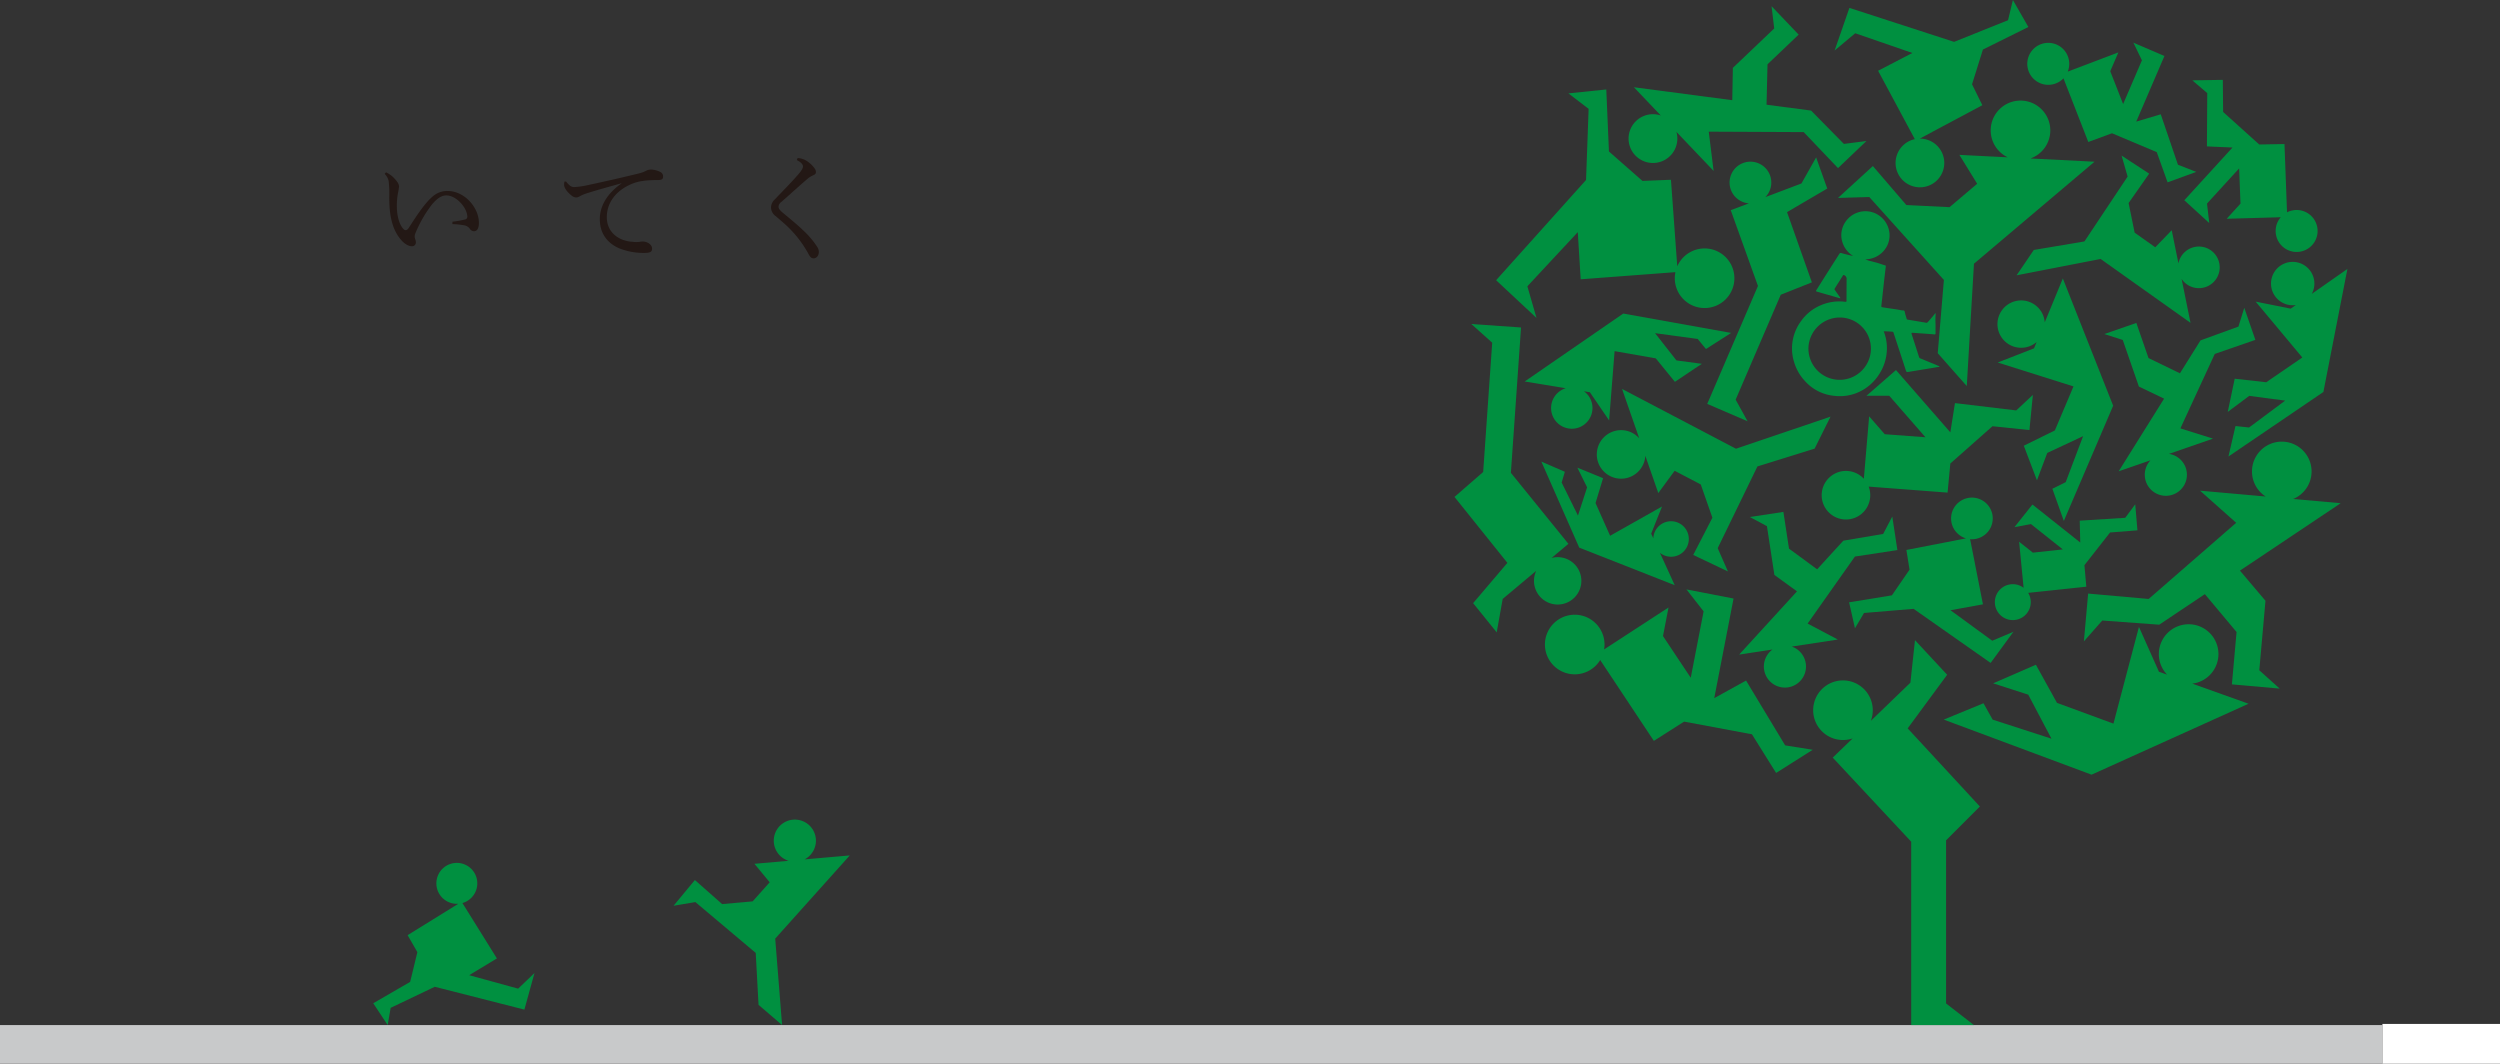
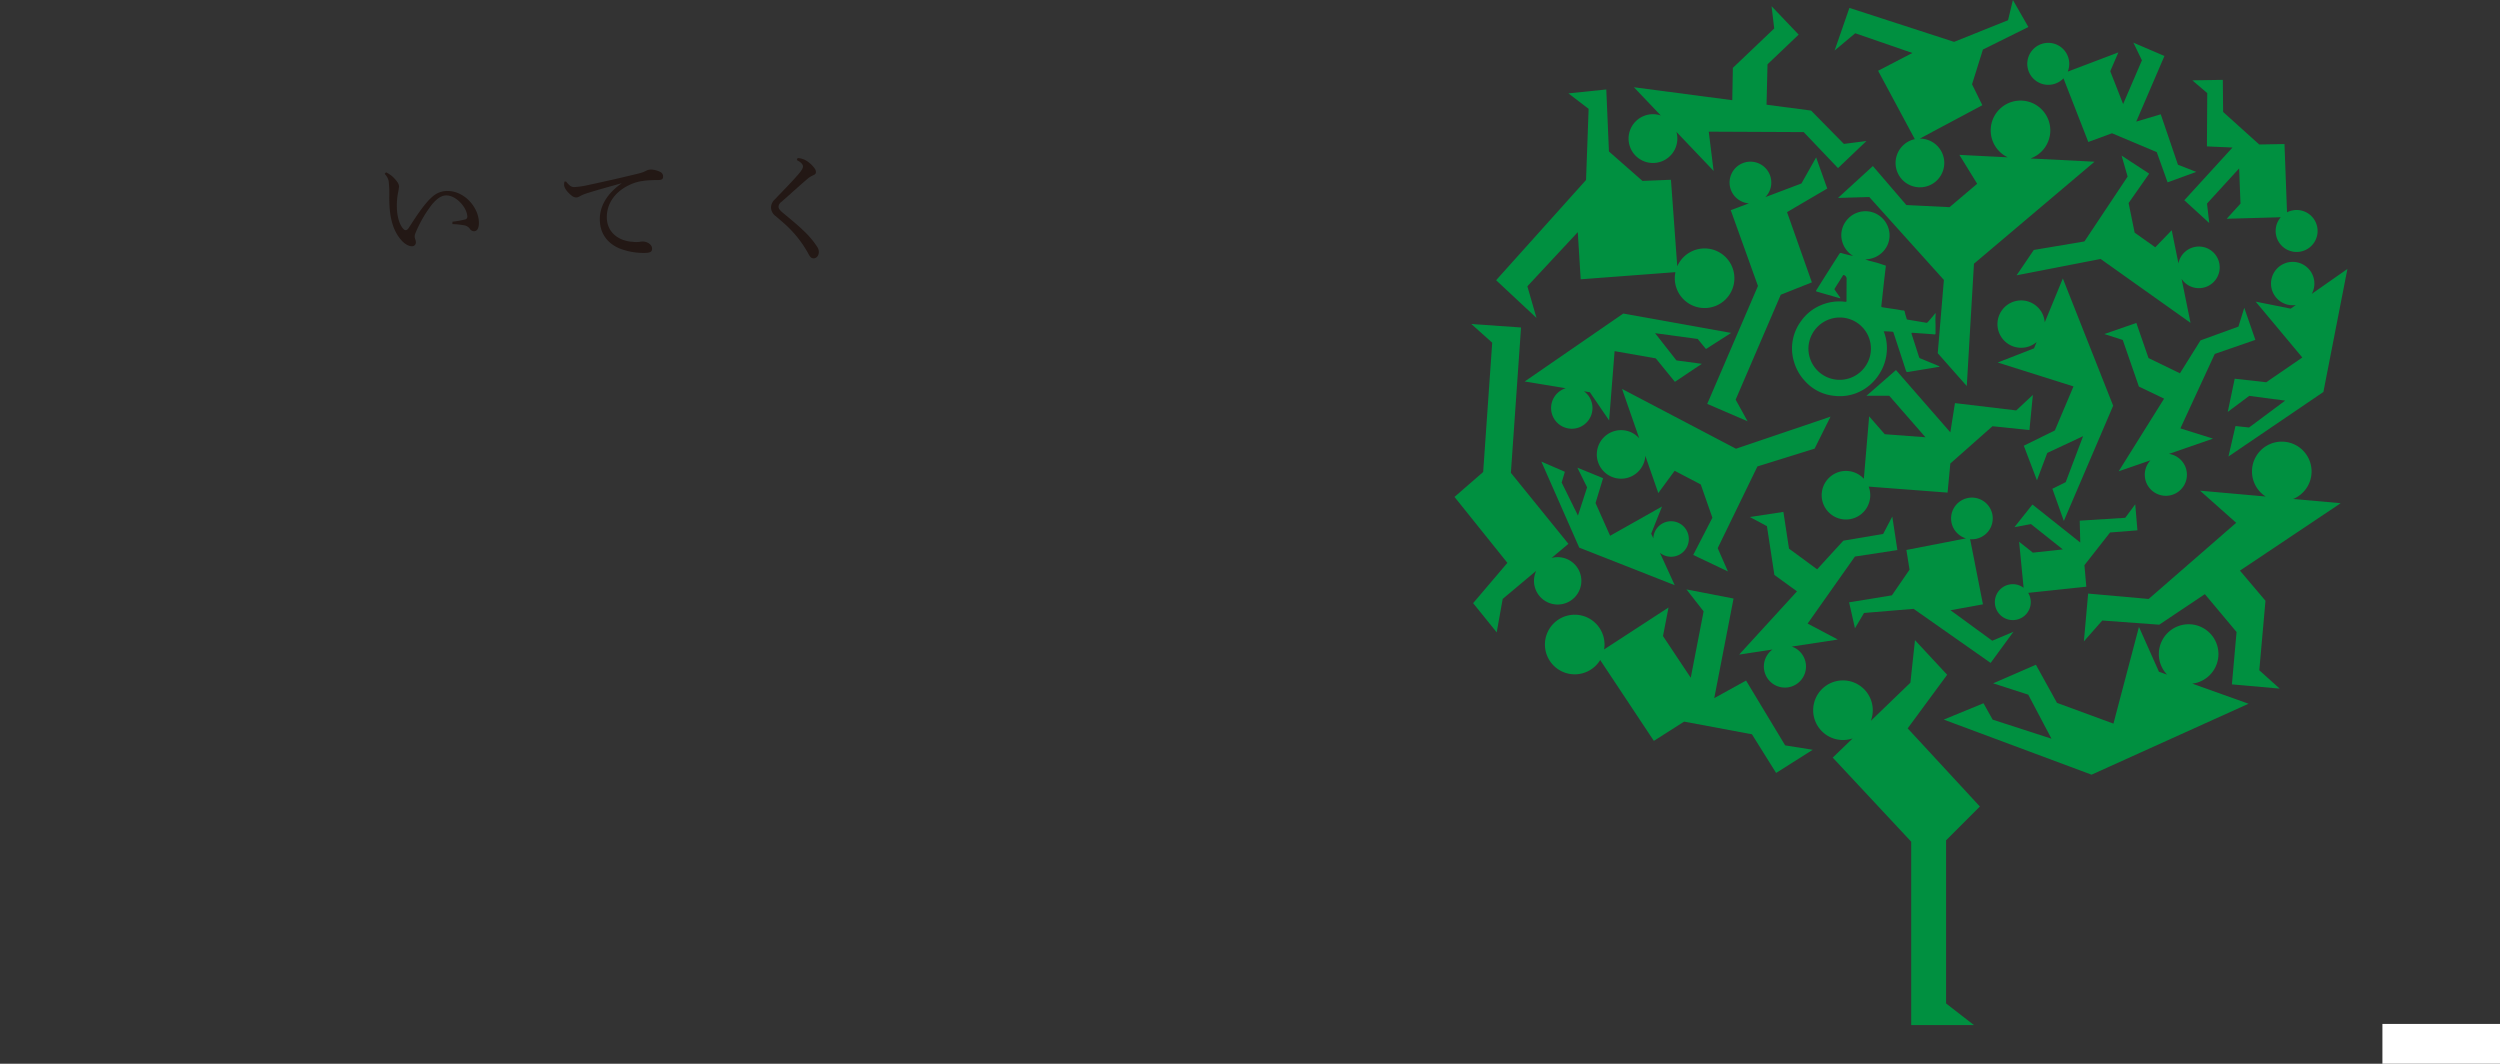
<svg xmlns="http://www.w3.org/2000/svg" width="1140" height="485.071" viewBox="0 0 1140 485.071">
  <rect x="0" y="0" width="1140" height="485.071" fill="#333333" stroke="none" />
  <g id="グループ_191" data-name="グループ 191" transform="translate(-6029.28 6125.948)">
    <g id="グループ_189" data-name="グループ 189">
-       <path id="合体_66" data-name="合体 66" d="M6199.477-5668.465l16.827-9.735,3.3-13.567-4.452-7.746,23.117-14.316a9.326,9.326,0,0,1-3.142-.311,9.329,9.329,0,0,1-6.528-11.468,9.33,9.33,0,0,1,11.467-6.53,9.332,9.332,0,0,1,6.53,11.468,9.327,9.327,0,0,1-6.454,6.51l15.726,25.252-12.657,7.648,22.338,6.132,7.456-7.122-4.608,16.677-40.869-10.409-20.109,9.608-1.362,7.854Z" fill="#009040" />
-       <path id="合体_67" data-name="合体 67" d="M6375.175-5667.739l-1.284-23.679-27.522-23.184-9.942,1.675,9.715-11.727,12.431,10.972,13.9-1.237,7.785-8.7-6.965-8.44,15.568-1.365a9.569,9.569,0,0,1-4.633-3.169,9.61,9.61,0,0,1,1.5-13.51,9.61,9.61,0,0,1,13.509,1.5,9.611,9.611,0,0,1-1.5,13.51,9.64,9.64,0,0,1-1.573,1.025l20.612-1.808-34,37.938,3.137,39.417Z" fill="#009040" />
-       <rect id="長方形_30" data-name="長方形 30" width="1086.381" height="17.645" transform="translate(6029.28 -5658.521)" fill="#c8c9ca" />
      <g id="グループ_188" data-name="グループ 188">
        <path id="合体_68" data-name="合体 68" d="M6915.631-5797.81l18.119-7.454,4.177,7.471,26.835,8.7-10.6-20.086-16-5.165,19.488-8.479,9.612,17.384,25.745,9.468,11.634-44.1,9.118,20.442,3.727,1.331a13.541,13.541,0,0,1-3.771-9.4,13.588,13.588,0,0,1,13.588-13.588,13.588,13.588,0,0,1,13.588,13.588,13.591,13.591,0,0,1-11.939,13.489l25.666,9.164-71.587,32.349Z" fill="#009040" />
        <path id="合体_69" data-name="合体 69" d="M7048.655-5931.676l6.193.668,16.466-12.26-16.384-2.17-9.8,7.32,3.175-15.137,14.365,1.616,16.462-11.29-21.273-25.479,15.97,3.2,2.358-1.65a9.877,9.877,0,0,1-9.007-3.423,9.887,9.887,0,0,1,1.208-13.932,9.889,9.889,0,0,1,13.932,1.208,9.891,9.891,0,0,1,1.132,11.063l16.246-11.369-10.955,56.109-43.294,29.421Z" fill="#009040" />
        <path id="合体_70" data-name="合体 70" d="M6965.16-5903.069l6.088-3.031,7.924-20.965-16.34,7.648-4.705,12.5-5.99-15.784,14.159-6.969,8.492-20.07-34.556-10.907,16.567-6.458,1.2-2.9a10.755,10.755,0,0,1-4.55,2.343,10.8,10.8,0,0,1-13.025-7.964,10.8,10.8,0,0,1,7.962-13.026,10.8,10.8,0,0,1,13.025,7.964,10.842,10.842,0,0,1,.273,1.735l8.248-20.02,22.952,58.037-22.492,52.534Z" fill="#009040" />
        <path id="合体_71" data-name="合体 71" d="M6737.552-5935.711a9.442,9.442,0,0,1,4.293-12.643,9.529,9.529,0,0,1,1.377-.55l-18.68-3.089,44.938-30.974,49.19,8.832-11.465,7.338-3.78-4.591L6784-5974.018l9.732,12.42,11.575,1.552-12.273,8.208-8.724-10.7-18.771-3.288-2.5,31.592-8.764-12.847-2.709-.448a9.4,9.4,0,0,1,2.915,3.461,9.442,9.442,0,0,1-4.292,12.643,9.412,9.412,0,0,1-4.168.975A9.439,9.439,0,0,1,6737.552-5935.711Z" fill="#009040" />
        <path id="合体_72" data-name="合体 72" d="M6749.41-5876.232l-17.263-39.217,10.708,4.642-1.458,4.887,7.43,15.073,4.176-12.865-4.437-8.978,11.713,4.8-3.432,11.324,6.648,14.927,23.665-13.346-4.943,12.382.978,2.141a8.065,8.065,0,0,1,1.038-3.679,8.1,8.1,0,0,1,11.027-3.077,8.1,8.1,0,0,1,3.077,11.025,8.094,8.094,0,0,1-11.025,3.077,8.146,8.146,0,0,1-1.1-.745l6.744,14.765Z" fill="#009040" />
        <path id="合体_73" data-name="合体 73" d="M6711.511-5998.173l41.009-45.711,1.172-32.43-9.217-7.057,17.272-1.782,1.207,28.283,15.278,13.414,13-.519,2.874,39.49a13.592,13.592,0,0,1,12.467-8.174,13.589,13.589,0,0,1,13.589,13.587,13.59,13.59,0,0,1-13.589,13.588,13.589,13.589,0,0,1-13.589-13.588,13.651,13.651,0,0,1,.283-2.773l-43.192,3.252-1.328-21.493L6725.76-5995.4l4.158,14.424Z" fill="#009040" />
        <path id="合体_74" data-name="合体 74" d="M6901.743-6040.959a11.1,11.1,0,0,1-7.658-13.706,11.1,11.1,0,0,1,8.347-7.833l-16.738-31.184,15.615-8.112-26.053-8.99-9.4,7.883,6.749-19.446,47.729,15.488,24.61-9.866,2.218-9.222,7.053,12.31-20.725,10.271-4.958,15.856,4.693,9.536-28.543,15.228a11.1,11.1,0,0,1,3.109.422,11.1,11.1,0,0,1,7.658,13.708,11.106,11.106,0,0,1-10.677,8.081A11.1,11.1,0,0,1,6901.743-6040.959Z" fill="#009040" />
        <path id="合体_75" data-name="合体 75" d="M6901.874-5848.317l-22.6,1.881-4.131,6.981-2.671-11.835,19.522-3.187,8.038-11.717-1.438-8.974,27.162-5.276a9.491,9.491,0,0,1-2.406-1.107,9.494,9.494,0,0,1-2.867-13.119,9.494,9.494,0,0,1,13.119-2.866,9.5,9.5,0,0,1,2.867,13.12,9.5,9.5,0,0,1-8.812,4.334l5.846,29.7-14.8,2.706,19.038,13.9,9.663-4.082-10.4,14.2Z" fill="#009040" />
        <path id="合体_77" data-name="合体 77" d="M7047.028-5813.875l2.125-23.87-14.453-17.277-20.811,13.931-25.981-1.9-8.376,9.505,1.939-21.793,27.6,2.458,39.907-34.73-16.476-14.646,29.936,2.665a13.575,13.575,0,0,1-6.254-11.439,13.589,13.589,0,0,1,13.589-13.589,13.589,13.589,0,0,1,13.587,13.589,13.593,13.593,0,0,1-8.385,12.556l21.657,1.928-45.934,30.749,11.641,13.746-2.819,31.693,9.3,8.358Z" fill="#009040" />
        <path id="合体_79" data-name="合体 79" d="M6834.86-5817.267a9.61,9.61,0,0,1,2.667-12.5l-15.2,2.317,26.376-28.838-10.308-7.484-3.391-22.239-7.79-4.177,15.292-2.331,2.554,16.748,12.83,9.436,11.95-13.065,18.159-3.066,4.154-7.935,2.333,15.291-19.369,2.954-21.568,30.561,13.778,7.286-21.007,3.2a9.574,9.574,0,0,1,5.238,4.339,9.606,9.606,0,0,1-3.6,13.1,9.571,9.571,0,0,1-4.741,1.258A9.6,9.6,0,0,1,6834.86-5817.267Z" fill="#009040" />
        <path id="合体_81" data-name="合体 81" d="M7009.552-5903.291a9.608,9.608,0,0,1,.362-12.768l-14.525,5.03,20.719-33.137-11.49-5.5-7.36-21.257-8.418-2.7,14.616-5.062,5.544,16.011,14.328,6.957,9.386-15.013,17.305-6.3,2.65-8.557,5.06,14.617-18.515,6.41-15.679,33.958,14.87,4.674-20.078,6.952a9.571,9.571,0,0,1,5.937,3.321,9.607,9.607,0,0,1-1.176,13.536,9.567,9.567,0,0,1-6.174,2.252A9.586,9.586,0,0,1,7009.552-5903.291Z" fill="#009040" />
        <path id="合体_83" data-name="合体 83" d="M6793.721-6065.822a11.079,11.079,0,0,1-.611,7.775,11.121,11.121,0,0,1-14.781,5.375,11.121,11.121,0,0,1-5.375-14.781,11.122,11.122,0,0,1,13.663-5.826l-12.276-12.885,44.854,5.906.268-14.741,18.854-17.963-1.2-10.162,12.352,12.964-14.2,13.527-.445,18.433,20.32,2.675,14.952,15.2,10.284-1.319-12.964,12.352-15.646-16.421-43.3-.2,2.221,17.907Z" fill="#009040" />
        <path id="合体_84" data-name="合体 84" d="M6912.891-5964.886l2.806-33.407-34.028-37.814-14.249.412,15.884-14.529,15.272,17.777,19.7.971,12.592-10.673-8.11-13.174,22.055,1.115a13.588,13.588,0,0,1-7.773-12.285,13.589,13.589,0,0,1,13.588-13.588,13.589,13.589,0,0,1,13.59,13.588,13.592,13.592,0,0,1-9.042,12.809l29.21,1.477-54.983,46.512-3.271,55.8Z" fill="#009040" />
        <path id="合体_85" data-name="合体 85" d="M6801.39-5872.894l8.741-16.972-5.3-15.168-11.912-6.236-7.459,10.157-5.916-17a11.066,11.066,0,0,1-11.049,10.447,11.066,11.066,0,0,1-11.068-11.066,11.066,11.066,0,0,1,11.068-11.068,11.037,11.037,0,0,1,8.276,3.72l-7.833-22.505,51.943,27.252,43.119-14.62-7.261,14.589-26.072,8.112-18.12,37.264,4.675,10.627Z" fill="#009040" />
        <path id="合体_86" data-name="合体 86" d="M6987.167-6007.865l-38.317,7.454,7.848-11.557,23.086-3.888,19.688-29.572-2.748-9.569,12.58,8.23-9.38,13.411,2.755,13.5,9.4,6.669,7.507-7.769,3.066,15.113a9.494,9.494,0,0,1,9.318-7.682,9.489,9.489,0,0,1,9.49,9.489,9.489,9.489,0,0,1-9.49,9.488,9.482,9.482,0,0,1-7.877-4.2l4.062,20.02Z" fill="#009040" />
-         <path id="合体_87" data-name="合体 87" d="M6828.166-5791.113l-30.928-5.78-13.8,8.787-24.474-36.875a13.582,13.582,0,0,1-11.611,6.524,13.589,13.589,0,0,1-13.587-13.588,13.589,13.589,0,0,1,13.587-13.589,13.589,13.589,0,0,1,13.589,13.589,13.7,13.7,0,0,1-.183,2.234l29.367-19.122-2.524,13.03,12.66,19.007,5.866-30.275-7.826-10.005,21.48,4.16-8.8,45.414,14.5-8.015,17.833,29.56,12.557,2.008-16.689,10.563Z" fill="#009040" />
+         <path id="合体_87" data-name="合体 87" d="M6828.166-5791.113l-30.928-5.78-13.8,8.787-24.474-36.875a13.582,13.582,0,0,1-11.611,6.524,13.589,13.589,0,0,1-13.587-13.588,13.589,13.589,0,0,1,13.587-13.589,13.589,13.589,0,0,1,13.589,13.589,13.7,13.7,0,0,1-.183,2.234l29.367-19.122-2.524,13.03,12.66,19.007,5.866-30.275-7.826-10.005,21.48,4.16-8.8,45.414,14.5-8.015,17.833,29.56,12.557,2.008-16.689,10.563" fill="#009040" />
        <path id="合体_88" data-name="合体 88" d="M7012.762-6056.576l-20.414-8.607-10.809,3.979-11.318-29.033a9.53,9.53,0,0,1-3.857,2.462,9.568,9.568,0,0,1-12.133-5.987,9.567,9.567,0,0,1,5.985-12.134,9.568,9.568,0,0,1,12.134,5.987,9.529,9.529,0,0,1-.174,6.619l23.07-8.759-3.686,8.588,5.864,14.972,8.568-19.951-3.886-8.055,14.155,6.079-12.853,29.925,11.176-3.342,7.841,23.005,8.339,3.263L7017.7-6042.8Z" fill="#009040" />
        <path id="合体_89" data-name="合体 89" d="M6938.961-5850.739a8.182,8.182,0,0,1,7.523-8.792,8.151,8.151,0,0,1,5.556,1.622L6950-5878.916l6.258,4.973,13.672-1.473-14.537-11.556-7.52,1.4,8.2-10.313,21.807,17.332-.248-9.974,20.749-1.3,4.565-6.146,1,11.853-12.48.979-11.689,14.911.853,9.813-26.5,2.813a8.148,8.148,0,0,1,1.156,3.6,8.181,8.181,0,0,1-7.525,8.791q-.323.026-.642.025A8.182,8.182,0,0,1,6938.961-5850.739Z" fill="#009040" />
        <path id="合体_90" data-name="合体 90" d="M7066.977-6020.573a9.532,9.532,0,0,1,2.338-6.317l-24.669.7,6.3-6.9-.625-16.067-14.643,16.03,1.024,8.885-11.375-10.389,21.966-24.047-11.654-.512.148-24.305-6.806-5.821,13.905-.213.142,14.636,16.458,14.833,11.517-.21,1.156,31.14a9.532,9.532,0,0,1,4.329-1.059,9.565,9.565,0,0,1,9.617,9.516,9.567,9.567,0,0,1-9.516,9.617h-.053A9.566,9.566,0,0,1,7066.977-6020.573Z" fill="#009040" />
        <path id="合体_91" data-name="合体 91" d="M6869.8-5889.123a11.073,11.073,0,0,1-9.764-12.247,11.073,11.073,0,0,1,12.245-9.764,11.034,11.034,0,0,1,6.911,3.506l2.417-28.464,7.114,8.151,18.563,1.381-16.527-18.937-10.353.019,13.434-11.726,24.793,28.406,2.109-13.338,27.94,3.341,7.582-7.069-1.57,16.023-16.854-1.746-19.209,16.99-1.262,13.275-35.97-2.735a11.031,11.031,0,0,1,.647,5.167,11.077,11.077,0,0,1-10.994,9.836A11.206,11.206,0,0,1,6869.8-5889.123Z" fill="#009040" />
        <path id="合体_92" data-name="合体 92" d="M6900.786-5658.522v-83.617l-35.777-38.338,9.078-8.757a13.575,13.575,0,0,1-4.41.731,13.587,13.587,0,0,1-13.587-13.589,13.587,13.587,0,0,1,13.587-13.587,13.59,13.59,0,0,1,13.589,13.587,13.551,13.551,0,0,1-.9,4.869l18.064-17.426,2.084-19.379,14.669,15.774-18,24.44,32.922,35.631-15.419,15.419v74.388l12.71,9.854Z" fill="#009040" />
        <path id="合体_93" data-name="合体 93" d="M6701.026-5850.909l15.625-18.374-24.121-30.067,13.077-11.368,4.122-58.964-9.528-8.516,22.676,1.585-4.633,66.279,26.233,32.373-7.682,6.439a10.814,10.814,0,0,1,2.784-.362,10.8,10.8,0,0,1,10.8,10.8,10.8,10.8,0,0,1-10.8,10.8,10.8,10.8,0,0,1-10.8-10.8,10.755,10.755,0,0,1,1.008-4.562l-15.285,12.812-2.726,15.246Z" fill="#009040" />
        <path id="合体_94" data-name="合体 94" d="M6807.781-5941.768l23.128-53.781L6818.5-6030.1l8.263-3.123a9.583,9.583,0,0,1-1.753-.3,9.515,9.515,0,0,1-6.717-11.658,9.513,9.513,0,0,1,11.658-6.715,9.514,9.514,0,0,1,6.717,11.658,9.479,9.479,0,0,1-2.374,4.17l16.441-6.213,6.7-11.887,5.072,14.2-18.338,10.742,11.319,32.023-14.181,5.653-20.574,47.844,5.447,9.855Z" fill="#009040" />
        <g id="グループ_187" data-name="グループ 187">
          <g id="グループ_186" data-name="グループ 186">
            <path id="パス_898" data-name="パス 898" d="M6888.256-5974.855a20.732,20.732,0,0,1,1.413,9,21.611,21.611,0,0,1-3.566,10.665,21.823,21.823,0,0,1-6.422,6.49,20.883,20.883,0,0,1-13.893,3.261,20.5,20.5,0,0,1-13.62-6.948,21.576,21.576,0,0,1-4.733-8.3,20.9,20.9,0,0,1,3.12-18.822,20.816,20.816,0,0,1,8.822-7.171,21.207,21.207,0,0,1,10.987-1.687c.946.108.921.118.923-.869.006-3.295.032-6.589.048-9.884a1.878,1.878,0,0,0-1.349-1.433c-.218-.006-.283.162-.37.3-1.224,1.94-2.437,3.887-3.672,5.82a.606.606,0,0,0,.076.78c.725,1.029,1.442,2.064,2.164,3.1.123.175.318.313.232.653-.716-.21-1.444-.427-2.173-.636q-4.049-1.159-8.1-2.315c-.9-.257-.912-.319-.39-1.14,1.5-2.363,2.979-4.743,4.479-7.108,1.9-3,3.815-5.982,5.715-8.979.258-.407.459-.626,1.051-.452,1.756.517,3.546.917,5.361,1.327a11.186,11.186,0,0,1-5.082-6.787,10.6,10.6,0,0,1,1.264-8.376,11,11,0,0,1,12.544-4.8,11.1,11.1,0,0,1,7.835,10.924,10.811,10.811,0,0,1-3.421,7.473,11.2,11.2,0,0,1-7.632,3.061,12.375,12.375,0,0,0,2.692.894c1.255.355,2.538.624,3.771,1.044.841.287,1.676.594,2.537.817.373.1.358.329.325.6-.249,2.117-.51,4.233-.747,6.351-.429,3.852-.838,7.707-1.272,11.558-.047.419.086.525.483.6,2.948.537,5.937.811,8.871,1.431a2.415,2.415,0,0,0,.508.013c.454,0,.707.093.813.656.206,1.088.582,2.143.871,3.215.075.278.286.3.5.339,2.815.475,5.632.94,8.445,1.423a.687.687,0,0,0,.677-.305c1.1-1.19,2.148-2.432,3.17-3.692.094-.115.119-.34.453-.279a36.334,36.334,0,0,0-.079,5.005c.005,1.331-.013,2.663,0,3.994,0,.44.017.631-.6.576-3.256-.289-6.52-.478-9.78-.725-.576-.043-.694.056-.5.648,1.143,3.458,2.243,6.931,3.356,10.4a.891.891,0,0,0,.548.614c2.474,1,4.938,2.035,7.41,3.043a3.76,3.76,0,0,0,1.358.483c-.132.481-.5.387-.732.427-4.535.761-9.075,1.494-13.61,2.253-.567.094-.773-.062-.957-.633-1.855-5.756-3.756-11.5-5.642-17.244-.077-.237-.137-.437-.457-.467A38.174,38.174,0,0,0,6888.256-5974.855Zm-5.833,7.794a14.194,14.194,0,0,0-13.848-14.1,14.329,14.329,0,0,0-14.648,13.814,14.254,14.254,0,0,0,14.044,14.6A14.267,14.267,0,0,0,6882.423-5967.061Z" fill="#009040" fill-rule="evenodd" />
          </g>
        </g>
      </g>
    </g>
    <g id="グループ_190" data-name="グループ 190">
      <path id="パス_899" data-name="パス 899" d="M6235.591-6024.863a38.973,38.973,0,0,0,5.683-.993,1.263,1.263,0,0,0,1.1-1.379c-.11-3.973-4.966-9.6-9.6-9.6-2.759,0-5.3,2.318-7.725,5.738a57.263,57.263,0,0,0-6.29,11.367,4.2,4.2,0,0,0-.386,1.711,4.975,4.975,0,0,0,.22,1.048,4.654,4.654,0,0,1,.332,1.655,1.707,1.707,0,0,1-1.711,1.656c-1.379.055-3.255-.828-5.076-2.925-3.752-4.414-5.408-10.373-5.352-19.643a48.968,48.968,0,0,0-.276-7.173,6.56,6.56,0,0,0-1.821-3.255l.607-.718a15.1,15.1,0,0,1,2.317,1.38,15.567,15.567,0,0,1,2.759,2.924,4.274,4.274,0,0,1,.883,2.1,29.479,29.479,0,0,1-.5,3.09,29.868,29.868,0,0,0-.5,6.455c.055,4.084,1.159,8,2.979,9.877a1.416,1.416,0,0,0,1.049.552c.441,0,.828-.22,1.434-1.1,4.139-6.456,7.5-11.367,10.65-14.071a10.07,10.07,0,0,1,7.007-2.7c7.669,0,14.291,7.5,14.291,14.567,0,2.537-.883,3.806-2.262,3.806a2.483,2.483,0,0,1-1.987-1.269,3.921,3.921,0,0,0-2.428-1.434,35.579,35.579,0,0,0-5.407-.552Z" fill="#231815" />
      <path id="パス_900" data-name="パス 900" d="M6287.4-6043.181c1.875,2.372,2.7,2.538,3.917,2.538a38.839,38.839,0,0,0,5.96-.883c7.228-1.545,15.338-3.366,23.615-5.407a13.039,13.039,0,0,0,2.925-1.1,4.752,4.752,0,0,1,2.152-.606,10.312,10.312,0,0,1,4.3,1.048,2.255,2.255,0,0,1,1.379,2.152c0,1.214-.606,1.6-2.537,1.6-5.518,0-9,.552-11.919,1.82-7.559,3.256-11.2,8.884-11.2,15.119,0,7.5,6.235,10.925,11.643,11.2a12.575,12.575,0,0,0,3.2.055,6.093,6.093,0,0,1,1.545-.165c2.318,0,4.249,1.6,4.249,3.145,0,1.434-.662,1.986-3.035,2.041a29.939,29.939,0,0,1-11.974-2.1c-5.573-2.428-8.828-6.953-8.828-13.3,0-5.628,2.98-11.477,10.042-16.387-5.9,1.654-10.483,2.868-16.056,4.634a16.551,16.551,0,0,0-3.311,1.435,2.922,2.922,0,0,1-1.489.441,3.681,3.681,0,0,1-2.207-.993c-1.877-1.49-3.256-3.421-3.256-4.745a5.82,5.82,0,0,1,.166-1.49Z" fill="#231815" />
      <path id="パス_901" data-name="パス 901" d="M6393.01-6053.885a8.434,8.434,0,0,1,4.69,1.71,13.148,13.148,0,0,1,3.255,3.311,2.618,2.618,0,0,1,.386,1.379c0,.717-.33,1.1-1.324,1.49a11.692,11.692,0,0,0-2.207,1.324c-2.262,1.931-4.028,3.531-6.235,5.463-2.372,2.152-4.248,3.807-6.014,5.352a2.915,2.915,0,0,0-1.269,2.152c0,.883.607,1.655,1.931,2.758,3.255,2.7,6.511,5.353,9.27,8a40.449,40.449,0,0,1,6.4,7.5,4.3,4.3,0,0,1,.772,2.373c0,1.71-1.048,2.924-2.318,2.924-.882,0-1.489-.331-2.207-1.655a51.425,51.425,0,0,0-10.649-13.684c-1.6-1.435-3.09-2.7-4.579-3.972a4.85,4.85,0,0,1-2.042-3.808,5.146,5.146,0,0,1,1.766-3.807c4.028-4.193,8.055-8.276,11.145-11.919.993-1.214,1.656-2.207,1.656-3.089,0-.717-.663-1.821-2.814-2.869Z" fill="#231815" />
    </g>
    <rect id="長方形_31" data-name="長方形 31" width="53.619" height="18.148" transform="translate(7115.661 -5659.025)" fill="#fff" />
  </g>
</svg>